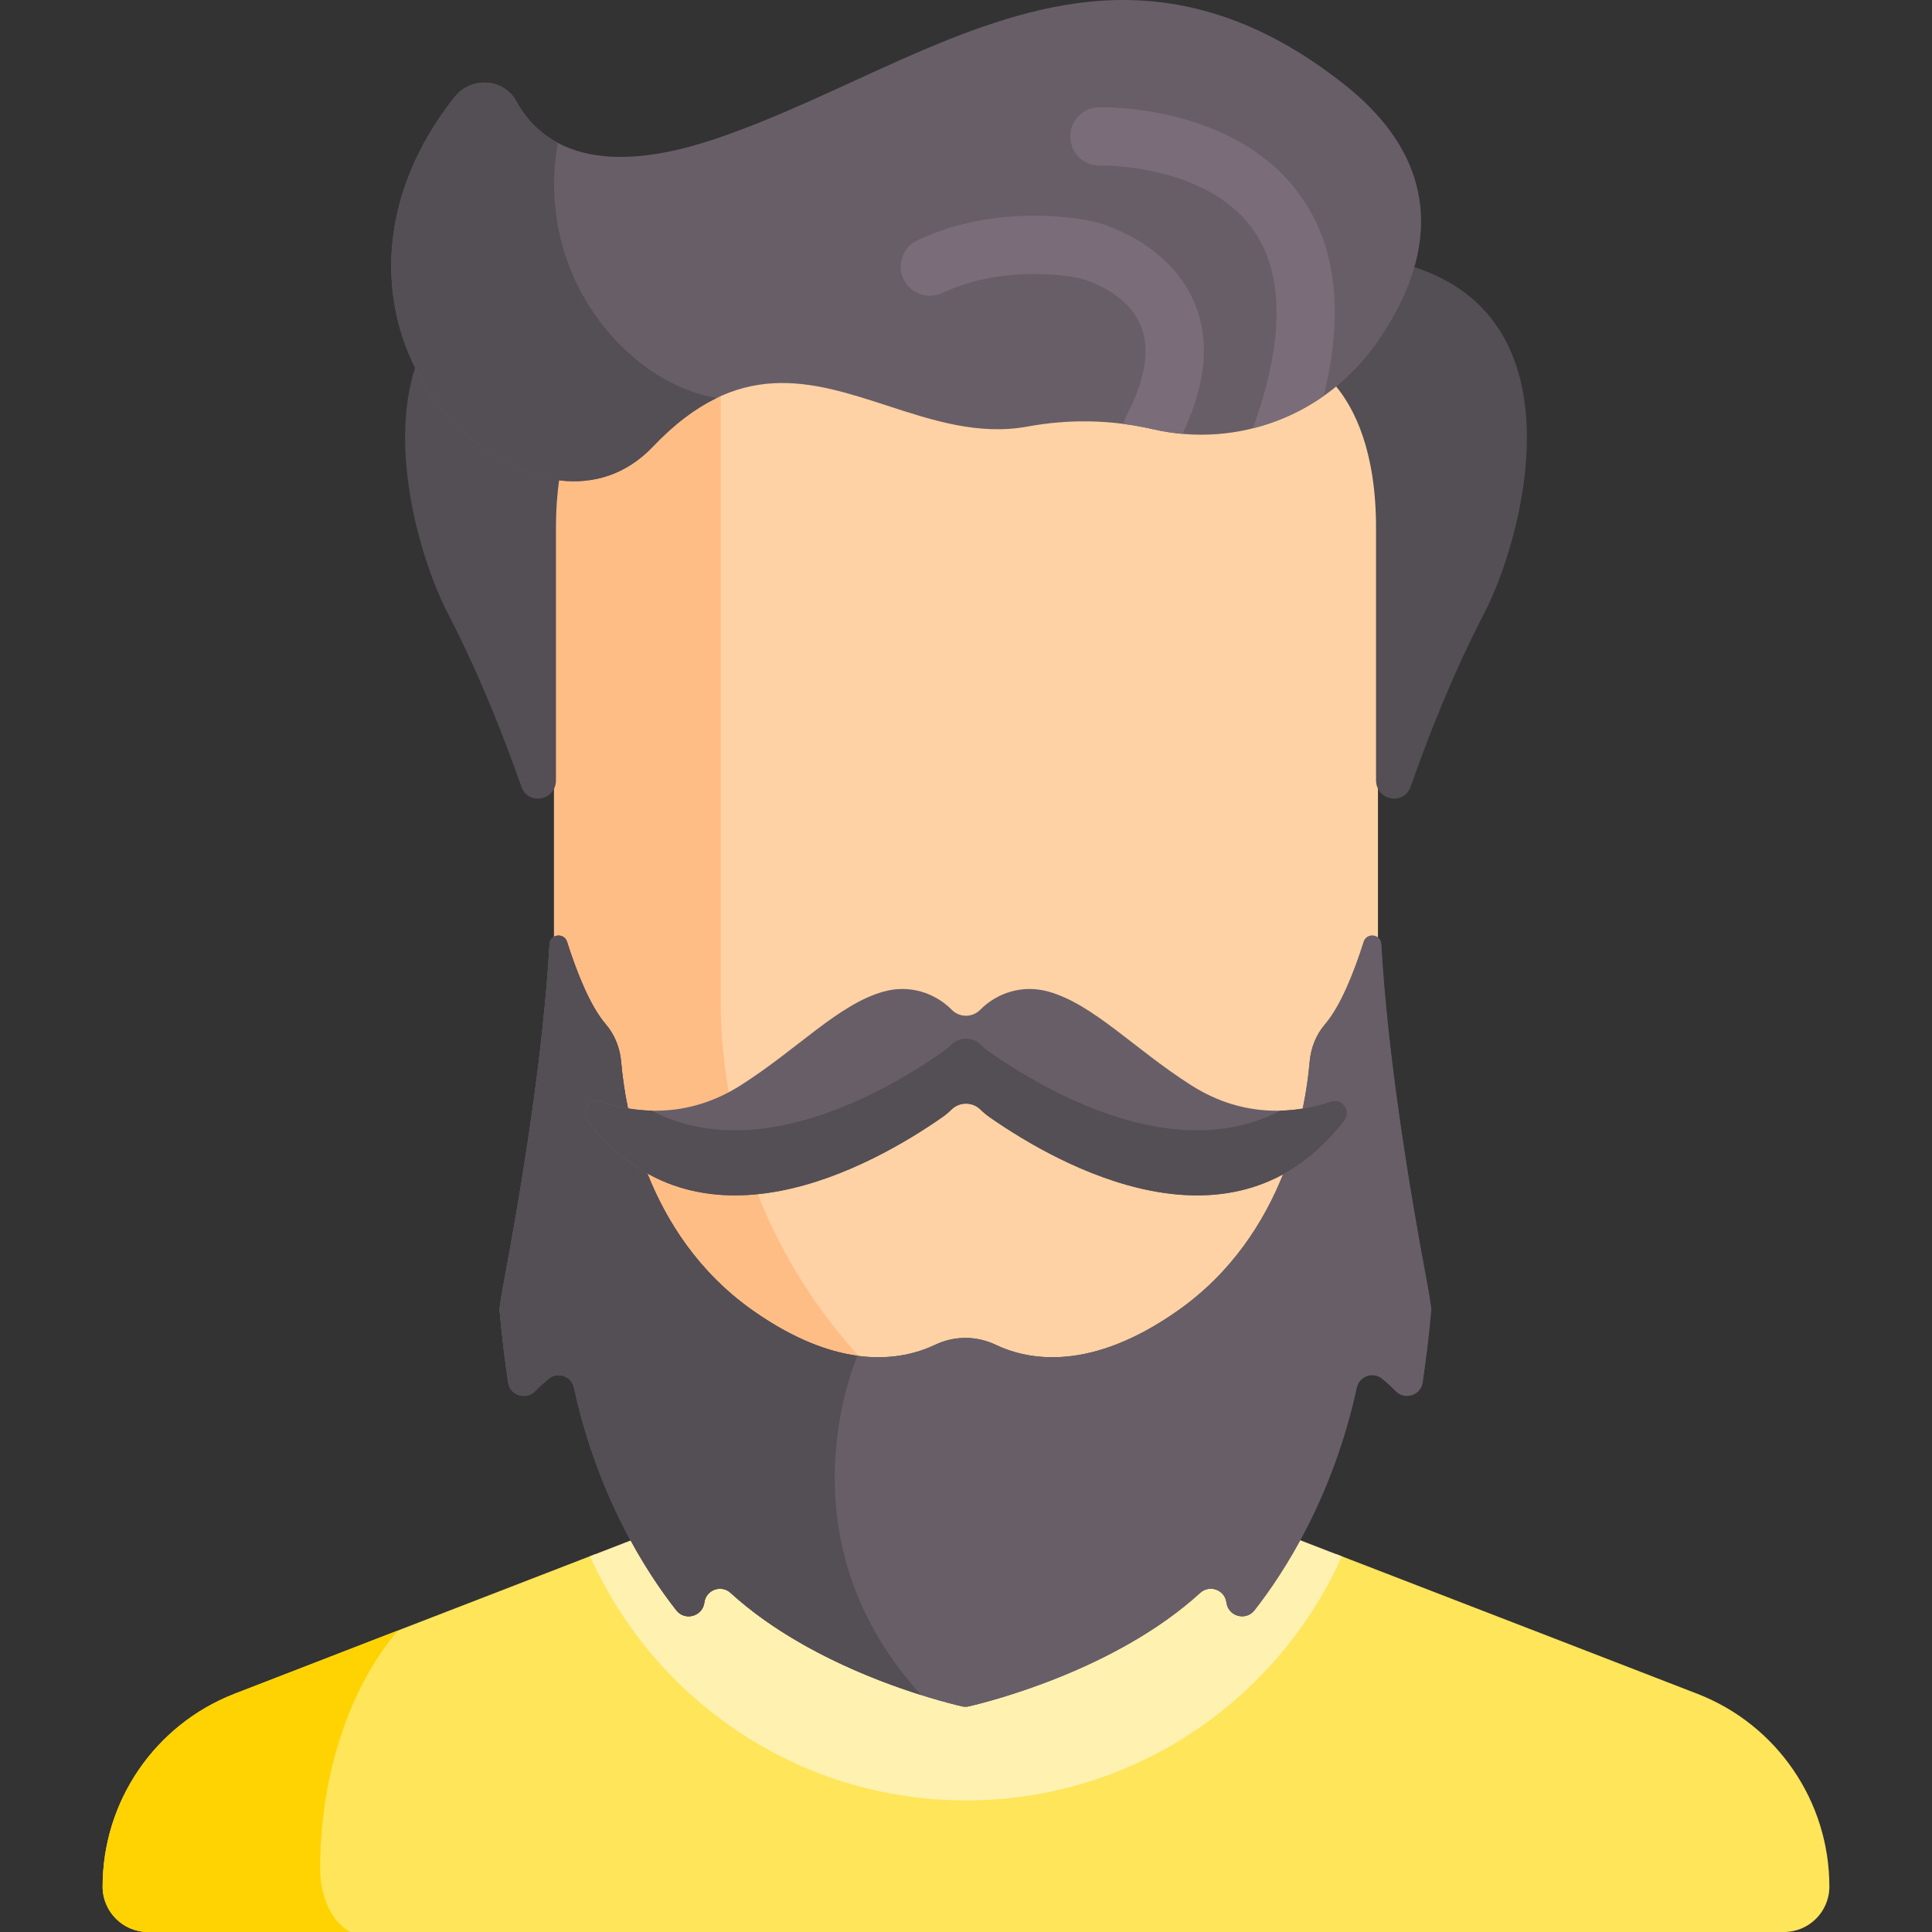
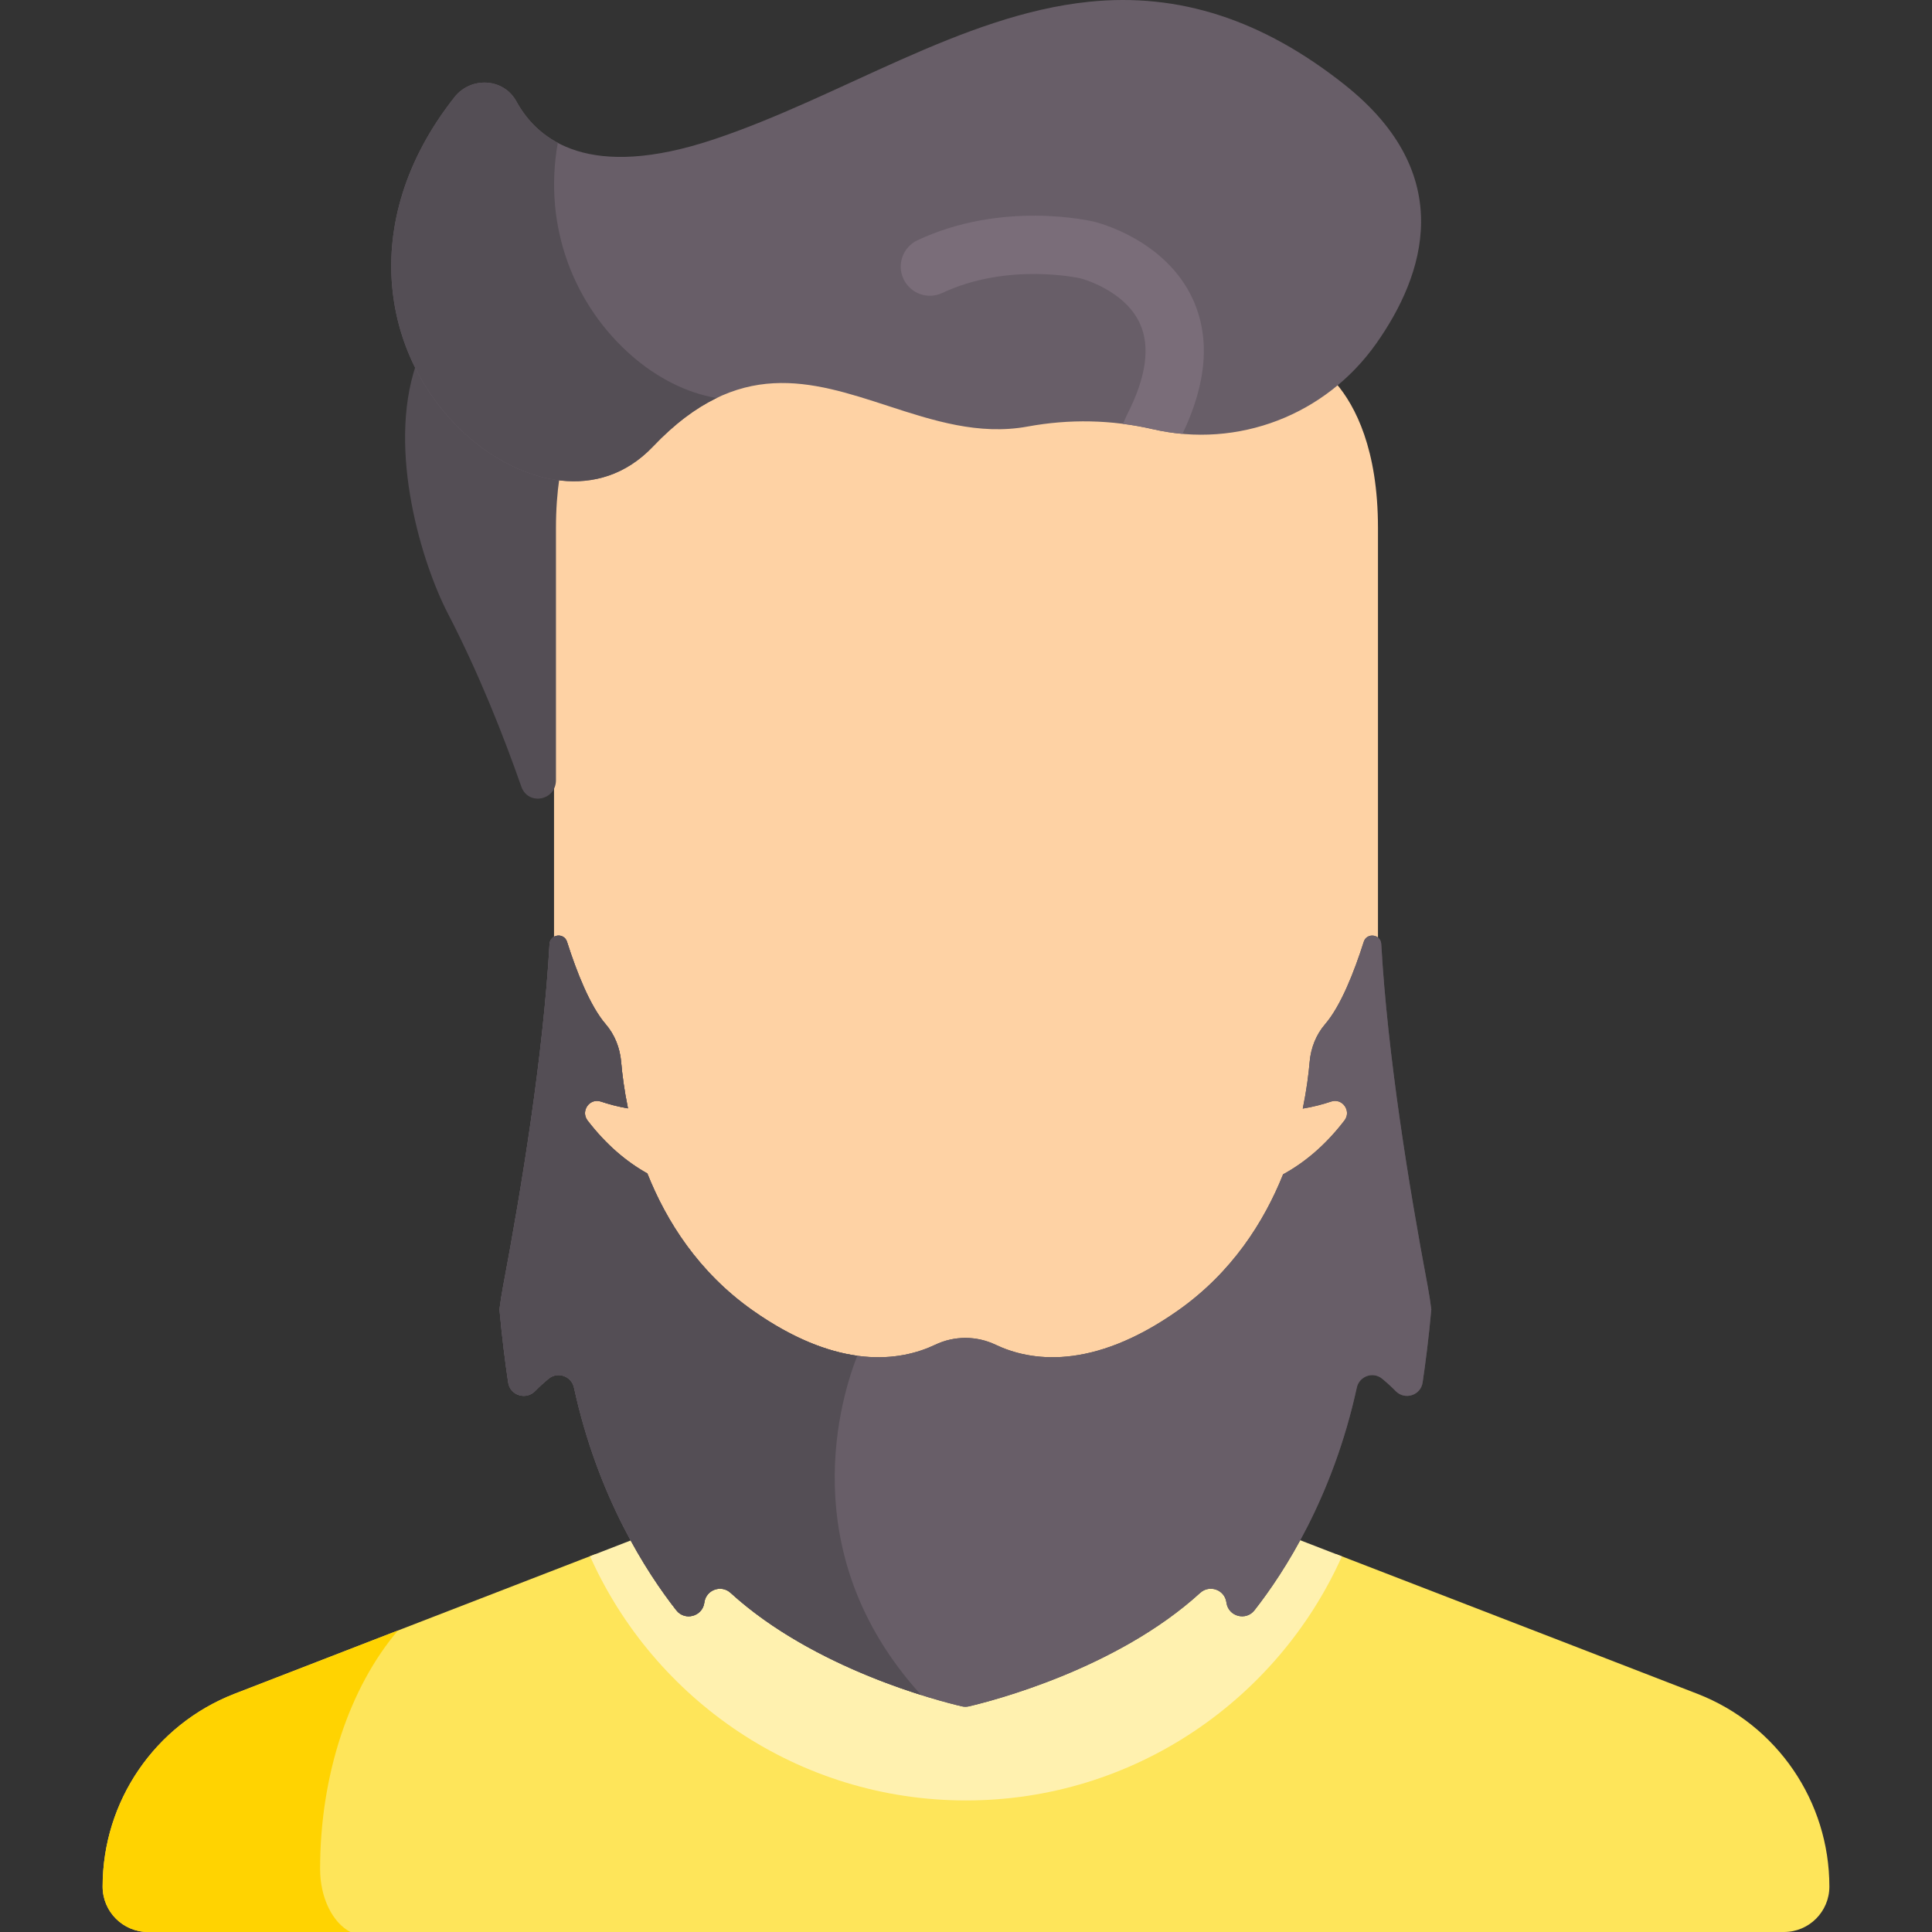
<svg xmlns="http://www.w3.org/2000/svg" id="Capa_1" height="512" viewBox="0 0 512 512" width="512">
  <rect x="0" y="0" width="512" height="512" fill="#333333" stroke="none" />
  <path d="m354.14 101.672-.325-.384-.391.317c-13.298 10.785-31.118 14.948-47.673 11.131-11.038-2.542-22.35-2.781-33.619-.711-12.66 2.331-24.78-1.62-36.5-5.438-19.83-6.459-40.334-13.14-63.334 11.045-6.388 6.718-14.687 9.689-23.994 8.596l-.497-.059-.072.495c-.604 4.129-.911 8.582-.911 13.237v108.814l.655-.187c.873-.248 1.942.091 2.302 1.218 3.357 10.542 6.84 17.951 10.353 22.024 2.241 2.598 3.648 6.033 3.962 9.674.328 3.811.889 7.726 1.67 11.649-2.135-.398-4.269-.953-6.355-1.653-1.576-.53-3.217.006-4.184 1.362-.981 1.376-.95 3.131.079 4.468 4.633 6.022 9.96 10.754 15.836 14.068 6.14 15.345 15.573 27.58 28.037 36.366 13.381 9.432 24.586 12.532 33.537 12.532 6.212-.001 11.34-1.495 15.352-3.401 4.939-2.346 10.604-2.346 15.542 0 9.792 4.655 26.222 6.847 48.889-9.131 12.4-8.741 21.801-20.896 27.943-36.132 6.04-3.325 11.51-8.143 16.261-14.323 1.022-1.33 1.05-3.074.072-4.444-.97-1.359-2.615-1.897-4.188-1.366-2.203.74-4.448 1.317-6.685 1.717.786-3.938 1.352-7.874 1.682-11.711.314-3.64 1.721-7.076 3.962-9.674 3.513-4.072 6.996-11.482 10.353-22.024.168-.53.503-.92.966-1.129.487-.218 1.083-.217 1.591.007l.722.318v-109.043c-.001-20.824-6.003-32.282-11.038-38.228z" fill="#fed2a4" />
-   <path d="m190.982 264.971v-161.035c-6.061 2.618-12.276 6.956-18.685 13.695-6.388 6.718-14.687 9.689-23.994 8.596l-.497-.059-.072.495c-.604 4.129-.911 8.582-.911 13.237v108.814l.655-.187c.873-.248 1.942.091 2.302 1.218 3.357 10.542 6.84 17.951 10.353 22.024 2.241 2.598 3.648 6.033 3.962 9.674.328 3.811.889 7.726 1.67 11.649-2.135-.398-4.269-.953-6.355-1.653-1.576-.53-3.217.006-4.184 1.362-.981 1.376-.95 3.131.079 4.468 4.633 6.022 9.96 10.754 15.836 14.068 6.14 15.345 15.573 27.58 28.037 36.366 11.181 7.882 20.837 11.332 28.934 12.256-23.025-25.081-37.13-58.466-37.13-94.988z" fill="#ffbd86" />
  <path d="m449.88 448.898c-18.17-7.068-47.481-18.354-95.829-37.055l-.519 1.462c-17.649 37.896-55.752 62.289-97.532 62.289-41.799 0-79.91-24.41-97.551-62.329l-.653-1.41c-48.309 18.706-77.561 29.975-95.689 37.033-21.053 8.198-34.911 28.471-34.911 51.063v.014c0 6.646 5.388 12.034 12.034 12.034h433.54c6.646 0 12.034-5.388 12.034-12.034-.001-22.595-13.865-42.875-34.924-51.067z" fill="#fee55a" />
  <path d="m84.83 495.288v-.021c0-25.015 7.818-48.1 20.628-63.165-19.047 7.363-33.012 12.762-43.351 16.787-21.053 8.198-34.911 28.471-34.911 51.063v.014c0 6.646 5.388 12.034 12.034 12.034h53.626c-4.672-2.436-8.026-8.989-8.026-16.712z" fill="#ffd301" />
  <path d="m156.365 412.416c17.035 38.099 55.275 64.721 99.635 64.721 44.344 0 82.573-26.604 99.616-64.68l-32.414-12.553c-11.956 25.124-37.576 42.538-67.202 42.538-29.644 0-55.275-17.434-67.222-42.581-1.075.455-2.07.793-2.821 1.084v-.001z" fill="#fff1af" />
  <g fill="#544e55">
-     <path d="m374.387 70.657c-2.049 7.087-5.699 13.856-10.058 20.041-3.033 4.303-6.609 8.085-10.581 11.306 5.26 6.211 10.915 17.603 10.915 37.896v66.842c0 5.456 7.394 6.826 9.186 1.709 4.733-13.519 11.274-30.091 19.474-45.896 10.004-19.285 26.483-77.62-18.936-91.898z" />
    <path d="m110.266 96.614c-7.783 22.937 1.749 53.098 8.412 65.94 8.199 15.805 14.741 32.378 19.474 45.896 1.792 5.117 9.186 3.747 9.186-1.709v-66.841c0-4.89.333-9.254.905-13.163-14.677-1.726-29.817-13.357-37.977-30.123z" />
    <path d="m378.382 341.021c-5.019-26.603-10.673-61.446-12.335-90.833-.149-2.637-3.838-3.115-4.639-.598-2.535 7.959-6.087 17.014-10.252 21.843-2.398 2.781-3.769 6.307-4.085 9.966-.282 3.275-.822 7.539-1.824 12.388 2.765-.447 5.289-1.119 7.503-1.862 2.991-1.004 5.466 2.508 3.544 5.009-4.997 6.501-10.492 11.129-16.261 14.274-5.041 12.572-13.526 25.99-27.831 36.074-22.944 16.173-39.37 13.364-48.371 9.086-5.067-2.408-10.916-2.408-15.983 0-9.001 4.278-25.427 7.087-48.371-9.086-14.393-10.146-22.894-23.667-27.923-36.305-5.614-3.136-10.964-7.685-15.838-14.022-1.931-2.511.529-6.037 3.532-5.029 2.125.713 4.539 1.358 7.173 1.805-.995-4.826-1.531-9.069-1.812-12.332-.315-3.659-1.686-7.185-4.085-9.966-4.165-4.829-7.717-13.884-10.252-21.843-.802-2.517-4.49-2.039-4.639.598-1.662 29.387-7.316 64.23-12.335 90.833-.367 1.944-.673 3.946-.933 5.986.678 7.553 1.553 14.286 2.305 19.364.507 3.422 4.71 4.759 7.129 2.287 1.219-1.246 2.455-2.349 3.607-3.294 2.406-1.973 6.046-.674 6.708 2.367 6.322 29.038 19.259 48.998 27.122 59.021 2.254 2.874 6.859 1.658 7.41-1.952.012-.076.023-.151.035-.227.509-3.292 4.476-4.684 6.938-2.44 22.213 20.246 55.302 28.672 61.279 30.067.625.146 1.26.146 1.885 0 5.977-1.395 39.066-9.821 61.279-30.067 2.462-2.244 6.429-.852 6.938 2.44.012.075.023.151.035.227.551 3.61 5.156 4.826 7.41 1.952 7.863-10.023 20.8-29.982 27.122-59.021.662-3.04 4.302-4.34 6.708-2.367 1.152.945 2.388 2.048 3.607 3.294 2.419 2.473 6.622 1.135 7.129-2.287.752-5.078 1.628-11.811 2.305-19.363-.261-2.041-.568-4.044-.934-5.987z" />
  </g>
  <path d="m378.382 341.021c-5.019-26.603-10.673-61.446-12.335-90.833-.149-2.637-3.838-3.115-4.639-.598-2.535 7.959-6.087 17.014-10.252 21.843-2.398 2.781-3.769 6.307-4.085 9.966-.282 3.275-.822 7.539-1.824 12.388 2.765-.447 5.289-1.119 7.503-1.862 2.991-1.004 5.466 2.508 3.544 5.009-4.997 6.501-10.492 11.129-16.261 14.274-5.041 12.572-13.526 25.99-27.831 36.074-22.944 16.173-39.37 13.364-48.371 9.086-5.067-2.408-10.916-2.408-15.983 0-9.001 4.278-25.427 7.087-48.371-9.086-14.393-10.146-22.894-23.667-27.923-36.305-5.614-3.136-10.964-7.685-15.838-14.022-1.931-2.511.529-6.037 3.532-5.029 2.125.713 4.539 1.358 7.173 1.805-.995-4.826-1.531-9.069-1.812-12.332-.315-3.659-1.686-7.185-4.085-9.966-4.165-4.829-7.717-13.884-10.252-21.843-.802-2.517-4.49-2.039-4.639.598-1.662 29.387-7.316 64.23-12.335 90.833-.367 1.944-.673 3.946-.933 5.986.678 7.553 1.553 14.286 2.305 19.364.507 3.422 4.71 4.759 7.129 2.287 1.219-1.246 2.455-2.349 3.607-3.294 2.406-1.973 6.046-.674 6.708 2.367 6.322 29.038 19.259 48.998 27.122 59.021 2.254 2.874 6.859 1.658 7.41-1.952.012-.076.023-.151.035-.227.509-3.292 4.476-4.684 6.938-2.44 22.213 20.246 55.302 28.672 61.279 30.067.625.146 1.26.146 1.885 0 5.977-1.395 39.066-9.821 61.279-30.067 2.462-2.244 6.429-.852 6.938 2.44.012.075.023.151.035.227.551 3.61 5.156 4.826 7.41 1.952 7.863-10.023 20.8-29.982 27.122-59.021.662-3.04 4.302-4.34 6.708-2.367 1.152.945 2.388 2.048 3.607 3.294 2.419 2.473 6.622 1.135 7.129-2.287.752-5.078 1.628-11.811 2.305-19.363-.261-2.041-.568-4.044-.934-5.987z" fill="#685e68" />
  <path d="m193.617 422.131c15.904 14.496 37.381 22.931 50.492 27.066-34.518-37.912-20.841-80.037-16.915-89.905-7.766-1.067-17.035-4.48-27.719-12.011-14.393-10.146-22.894-23.667-27.923-36.305-5.614-3.136-10.964-7.685-15.838-14.022-1.931-2.511.529-6.037 3.532-5.029 2.125.713 4.539 1.358 7.173 1.805-.995-4.826-1.531-9.069-1.812-12.332-.315-3.659-1.686-7.185-4.085-9.966-4.165-4.829-7.717-13.884-10.252-21.843-.802-2.517-4.49-2.039-4.639.598-1.662 29.387-7.316 64.23-12.335 90.833-.367 1.944-.673 3.946-.933 5.986.678 7.553 1.553 14.286 2.305 19.364.507 3.422 4.71 4.759 7.129 2.287 1.219-1.246 2.455-2.349 3.607-3.294 2.406-1.973 6.046-.674 6.708 2.367 6.322 29.038 19.259 48.998 27.122 59.021 2.254 2.874 6.859 1.658 7.41-1.952.012-.076.023-.151.035-.227.509-3.293 4.476-4.685 6.938-2.441z" fill="#544e55" />
-   <path d="m352.749 291.924c-8.873 2.979-22.728 4.806-37.067-4.319-15.208-9.678-25.946-21.536-37.923-24.845-6.796-1.878-13.533.327-18.028 4.872-2.039 2.062-5.433 2.062-7.472 0-4.494-4.545-11.232-6.749-18.028-4.872-11.977 3.309-22.715 15.168-37.923 24.845-14.337 9.124-28.19 7.298-37.063 4.32-3.003-1.008-5.463 2.518-3.532 5.029 29.243 38.014 75.529 11.997 93.981-.863.881-.615 1.7-1.298 2.45-2.041 2.116-2.096 5.584-2.096 7.701 0 .75.743 1.568 1.426 2.45 2.041 18.456 12.863 64.755 38.886 93.997.842 1.924-2.501-.552-6.013-3.543-5.009z" fill="#685e68" />
-   <path d="m352.749 291.924c-3.711 1.246-8.296 2.287-13.421 2.413-27.863 14.555-61.858-4.909-77.032-15.484-.882-.614-1.7-1.298-2.45-2.041-2.116-2.095-5.585-2.095-7.701 0-.75.743-1.568 1.426-2.45 2.041-15.174 10.576-49.17 30.04-77.033 15.484-5.123-.126-9.707-1.166-13.417-2.411-3.003-1.008-5.463 2.518-3.532 5.029 29.243 38.014 75.529 11.997 93.981-.863.881-.614 1.7-1.298 2.45-2.041 2.116-2.096 5.584-2.096 7.701 0 .75.743 1.568 1.426 2.45 2.041 18.456 12.863 64.755 38.886 93.997.842 1.924-2.502-.552-6.014-3.543-5.01z" fill="#544e55" />
  <path d="m356.315 22.431c-21.747-17.248-43.92-24.43-67.787-21.956-33.838 3.507-65.771 25.266-99.447 36.491-32.637 10.879-46.422.509-52.24-10.106-3.418-6.236-12.066-6.595-16.373-1.143-26.53 33.59-18.872 70.508 3.954 90.301 13.898 12.051 34.298 17.385 48.621 2.323 22.553-23.714 41.845-17.43 62.269-10.776 11.843 3.859 24.091 7.847 37.005 5.474 11.13-2.048 22.302-1.812 33.202.701 22.573 5.202 45.825-3.725 59.23-22.744 12.762-18.108 21.657-44.699-8.434-68.565z" fill="#685e68" />
  <path d="m167.561 94.405c-15.261-13.233-23.722-34.122-19.739-56.552-5.273-2.817-8.728-6.884-10.98-10.994-3.418-6.236-12.066-6.595-16.373-1.143-26.53 33.59-18.872 70.508 3.954 90.301 13.898 12.051 34.298 17.385 48.621 2.323 5.817-6.116 11.415-10.225 16.874-12.858-8.017-1.32-15.891-5.469-22.357-11.077z" fill="#544e55" />
-   <path d="m332.076 113.496c6.68-1.677 13.018-4.568 18.701-8.552 5.584-22.529 3.263-40.751-6.983-54.211-17.517-23.011-51.227-22.333-52.652-22.29-4.261.121-7.618 3.672-7.498 7.933s3.667 7.628 7.933 7.499c.268-.014 27.161-.568 39.933 16.209 8.079 10.613 8.967 26.476 2.639 47.151z" fill="#7a6d79" />
  <path d="m298.578 110.108-.983 2.218c2.654.341 5.297.807 7.924 1.413 2.614.602 5.237 1.007 7.852 1.237 6.481-13.521 7.407-25.539 2.715-35.736-7.259-15.776-25.255-20.272-26.003-20.452-.983-.239-24.335-5.727-46.938 4.883-3.859 1.811-5.519 6.408-3.707 10.267s6.408 5.519 10.267 3.708c17.561-8.243 36.567-3.896 36.708-3.861.116.029 11.624 3.029 15.687 11.99 2.773 6.118 1.65 14.177-3.34 23.955-.064.123-.125.25-.182.378z" fill="#7a6d79" />
</svg>